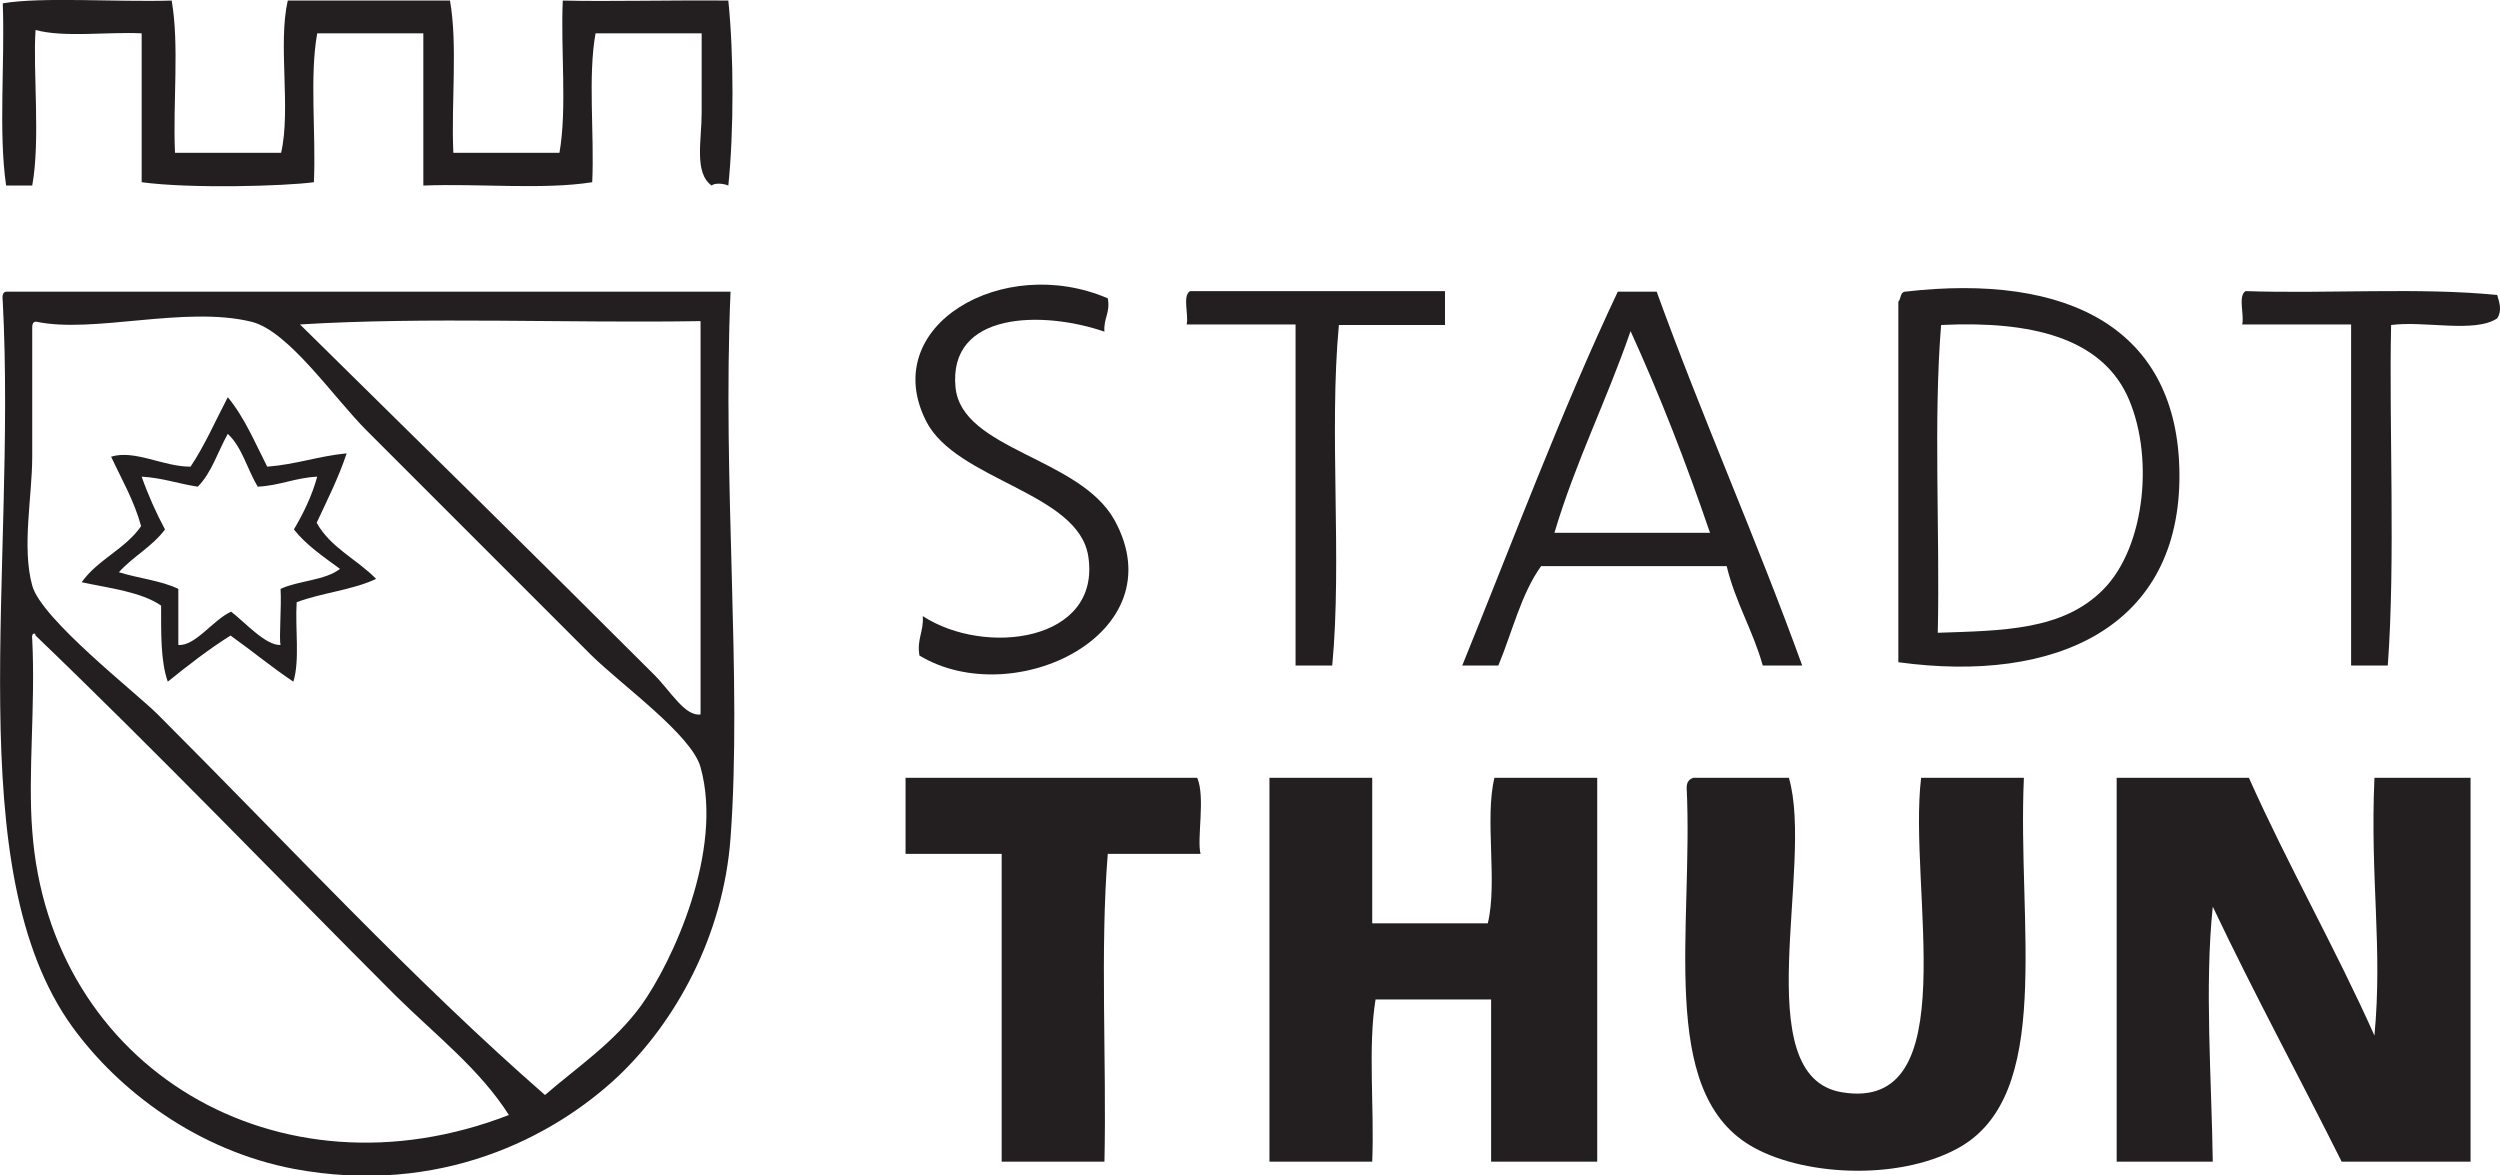
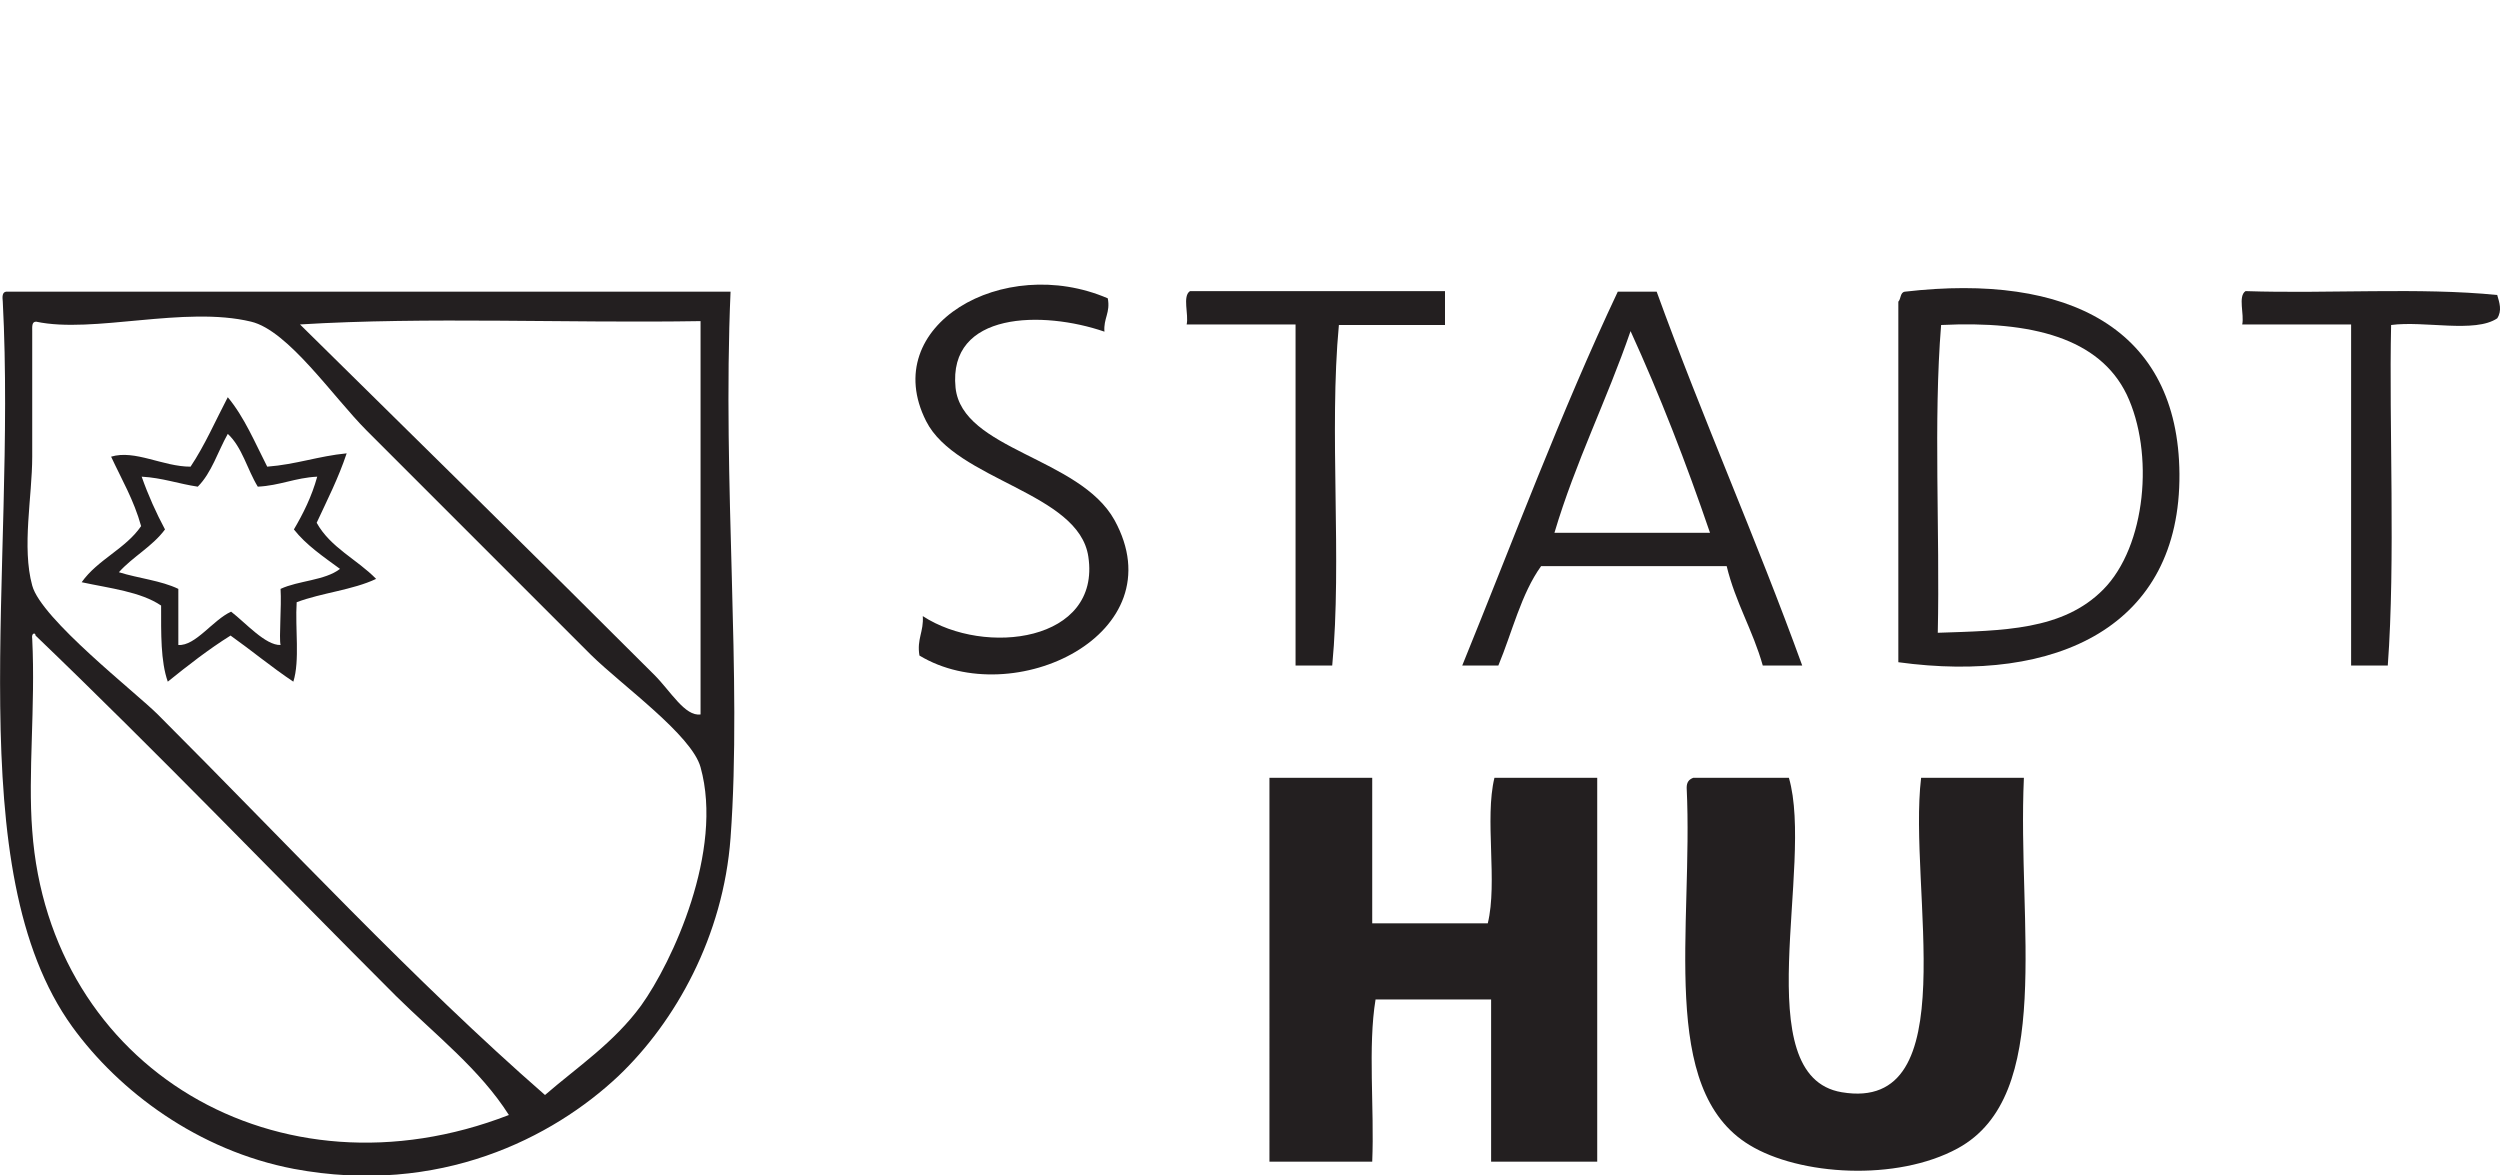
<svg xmlns="http://www.w3.org/2000/svg" xmlns:xlink="http://www.w3.org/1999/xlink" version="1.1" id="Layer_1" x="0px" y="0px" viewBox="0 0 450 211.5" style="enable-background:new 0 0 450 211.5;" xml:space="preserve">
  <style type="text/css">
	.st0{clip-path:url(#SVGID_2_);fill:#231F20;}
</style>
  <g>
    <defs>
      <rect id="SVGID_1_" width="450" height="211.5" />
    </defs>
    <clipPath id="SVGID_2_">
      <use xlink:href="#SVGID_1_" style="overflow:visible;" />
    </clipPath>
-     <path class="st0" d="M30.9,0.1c1.4,8,0.2,18.4,0.6,27.4h19.1c1.8-7.8-0.6-19.6,1.2-27.4h29.2c1.4,8,0.2,18.4,0.6,27.4h19.1   c1.4-7.9,0.2-18.5,0.6-27.4c8.1,0.2,19.8-0.1,29.8,0c1,9.7,1,23.6,0,33.3c-0.9-0.4-2.5-0.5-3,0c-3.2-2.3-1.8-8.1-1.8-13.1V6h-19.1   c-1.4,7.7-0.2,18.1-0.6,26.8c-8.9,1.4-20.4,0.2-30.4,0.6V6H57.1c-1.4,7.7-0.2,18.1-0.6,26.8c-5.2,0.7-22.1,1.2-31,0V6   C19.3,5.7,11.6,6.8,6.4,5.4c-0.5,7.2,0.9,19.9-0.6,28H1.1c-1.4-9.7-0.2-22-0.6-32.8C7.5-0.6,21,0.4,30.9,0.1" />
    <path class="st0" d="M199.4,53.7c0.5,2.6-0.8,3.6-0.6,6c-11-3.8-28.2-3.7-26.8,10.1c1.2,11.2,22.3,12.5,28.6,23.8   c11.3,20.5-18.2,34.6-35.1,24.4c-0.5-3,0.8-4.3,0.6-7.1c11.2,7.3,32.1,4.6,29.8-10.7c-1.7-11.6-23.8-13.7-29.2-24.4   C158,58.6,180.6,45.6,199.4,53.7" />
    <path class="st0" d="M71.3,179.3c-21.7-21.7-43.1-44-64.9-64.9c0-0.6-0.8-0.5-0.6,0.6c0.6,12.3-0.8,24.2,0,34.5   c3.1,42.8,44.3,67.3,85.8,51.2C86.4,192.5,78.4,186.3,71.3,179.3 M117.8,121.5c2.9,2.9,5.5,7.5,8.3,7.1V57.8   c-23.8,0.4-49.2-0.8-72.1,0.6C74.7,78.8,97.6,101.3,117.8,121.5 M5.8,59.6v22.6c0,7.2-1.9,16.3,0,23.2c1.6,6,18.7,19.3,22.6,23.2   c23.5,23.5,46.2,48,69.7,68.5c5.9-5.1,12.4-9.4,17.3-16.1c5.6-7.8,14.9-27.8,10.7-42.9c-1.6-5.8-14.1-14.7-19.7-20.2   C91.4,102.9,81.7,93.2,66,77.5c-6-6-14.1-18-20.8-19.6c-12-2.9-28.4,2.2-38.7,0C5.7,57.9,5.8,58.8,5.8,59.6 M1.1,52.5h130.4   c-1.5,34.5,2.1,69.6,0,98.3c-1.3,17.7-9.9,33.1-20.2,42.9c-11.8,11.1-32.2,21.6-58.4,16.7c-17.3-3.3-31.5-14-39.9-25.6   C-7.4,156.5,3,102.8,0.5,54.3C0.4,53.4,0.4,52.6,1.1,52.5" />
    <path class="st0" d="M260.1,52.5v6h-19.1c-1.8,19.1,0.6,42.3-1.2,61.3h-6.6V58.4h-19.6c0.4-1.8-0.8-5.1,0.6-6H260.1z" />
    <path class="st0" d="M279.8,95.9h28c-4.3-12.6-9-24.7-14.3-36.3C289.2,72.1,283.6,83.1,279.8,95.9 M298.2,52.5   c8.3,22.9,17.9,44.4,26.2,67.3h-7.1c-1.8-6.4-4.9-11.3-6.5-17.9h-33.4c-3.6,5-5.2,11.9-7.7,17.9h-6.5c9.2-22.6,17.8-45.7,28-67.3   H298.2z" />
    <path class="st0" d="M378.6,106.1c7.7-7.8,9.2-24.6,4.2-35.1c-4.9-10.1-17-13.3-33.4-12.5c-1.4,17.3-0.2,37.1-0.6,55.4   C360.5,113.5,371.3,113.5,378.6,106.1 M342.9,52.5c29.4-3.4,49.2,6.6,49.4,32.8c0.2,27.5-22.1,37.8-50.6,33.9c0-21.3,0-45.6,0-64.9   C342.2,53.8,342,52.6,342.9,52.5" />
    <path class="st0" d="M449.5,53.1c0.4,1.4,0.9,2.8,0,4.2c-4,2.7-13.1,0.4-19.1,1.2c-0.4,17.9,0.8,42.4-0.6,61.3h-6.6V58.4h-19.6   c0.4-1.8-0.8-5.1,0.6-6C419.1,52.9,435.6,51.7,449.5,53.1" />
    <path class="st0" d="M35.6,87.6c-3.4-0.5-6.4-1.6-10.1-1.8c1.2,3.4,2.6,6.5,4.2,9.5c-2.3,3.1-5.8,4.9-8.3,7.7   c3.5,1.1,7.6,1.5,10.7,3v10.1c3.1,0.2,6.2-4.5,9.5-6c2.6,2,6.2,6.1,8.9,6c-0.3-1.3,0.2-6.9,0-10.1c3.2-1.5,8-1.5,10.7-3.6   c-3-2.2-6.1-4.3-8.3-7.1c1.7-2.9,3.2-5.9,4.2-9.5c-4,0.2-6.7,1.6-10.7,1.8c-1.9-3.1-2.8-7.1-5.4-9.5C39.2,81.3,38.1,85.1,35.6,87.6    M41,71.5c3,3.6,4.9,8.2,7.1,12.5c5.2-0.4,9.2-1.9,14.3-2.4c-1.5,4.5-3.5,8.4-5.4,12.5c2.5,4.5,7.3,6.6,10.7,10.1   c-4.2,2-9.8,2.5-14.3,4.2c-0.3,4.7,0.6,10.5-0.6,14.3c-3.9-2.6-7.5-5.6-11.3-8.3c-4,2.5-7.7,5.4-11.3,8.3   c-1.3-3.7-1.2-8.7-1.2-13.7c-3.7-2.5-9.2-3.1-14.3-4.2c2.9-4.1,7.9-6,10.7-10.1c-1.3-4.7-3.5-8.4-5.4-12.5   c4.3-1.3,9.3,1.8,14.3,1.8C36.9,80.1,38.8,75.7,41,71.5" />
-     <path class="st0" d="M215.5,140c1.5,3.5-0.1,11,0.6,13.7h-16.7c-1.4,17.3-0.2,37.1-0.6,55.4h-18.5v-55.4H163V140H215.5z" />
    <path class="st0" d="M247,140v26.2h20.8c1.8-7.4-0.6-18.8,1.2-26.2h18.5v69.1h-19.1v-29.2h-20.8c-1.4,8.5-0.2,19.6-0.6,29.2h-18.5   V140H247z" />
    <path class="st0" d="M304.8,140H322c4.6,15.8-7.7,53.7,9.5,56.6c22.5,3.8,11.9-36.6,14.3-56.6h18.5c-1.2,26.6,5.5,57.2-11.9,66.7   c-11,6-28.5,4.9-37.5-0.6c-16.5-10-10.1-39.1-11.3-64.3C303.6,140.8,304,140.3,304.8,140" />
-     <path class="st0" d="M404.8,140c7.1,15.9,15.5,30.5,22.6,46.4c1.5-16-0.8-28,0-46.4h17.3v69.1h-23.2c-7.7-15.4-15.8-30.3-23.2-45.9   c-1.5,14.4-0.2,31.2,0,45.9H381V140H404.8z" />
  </g>
</svg>